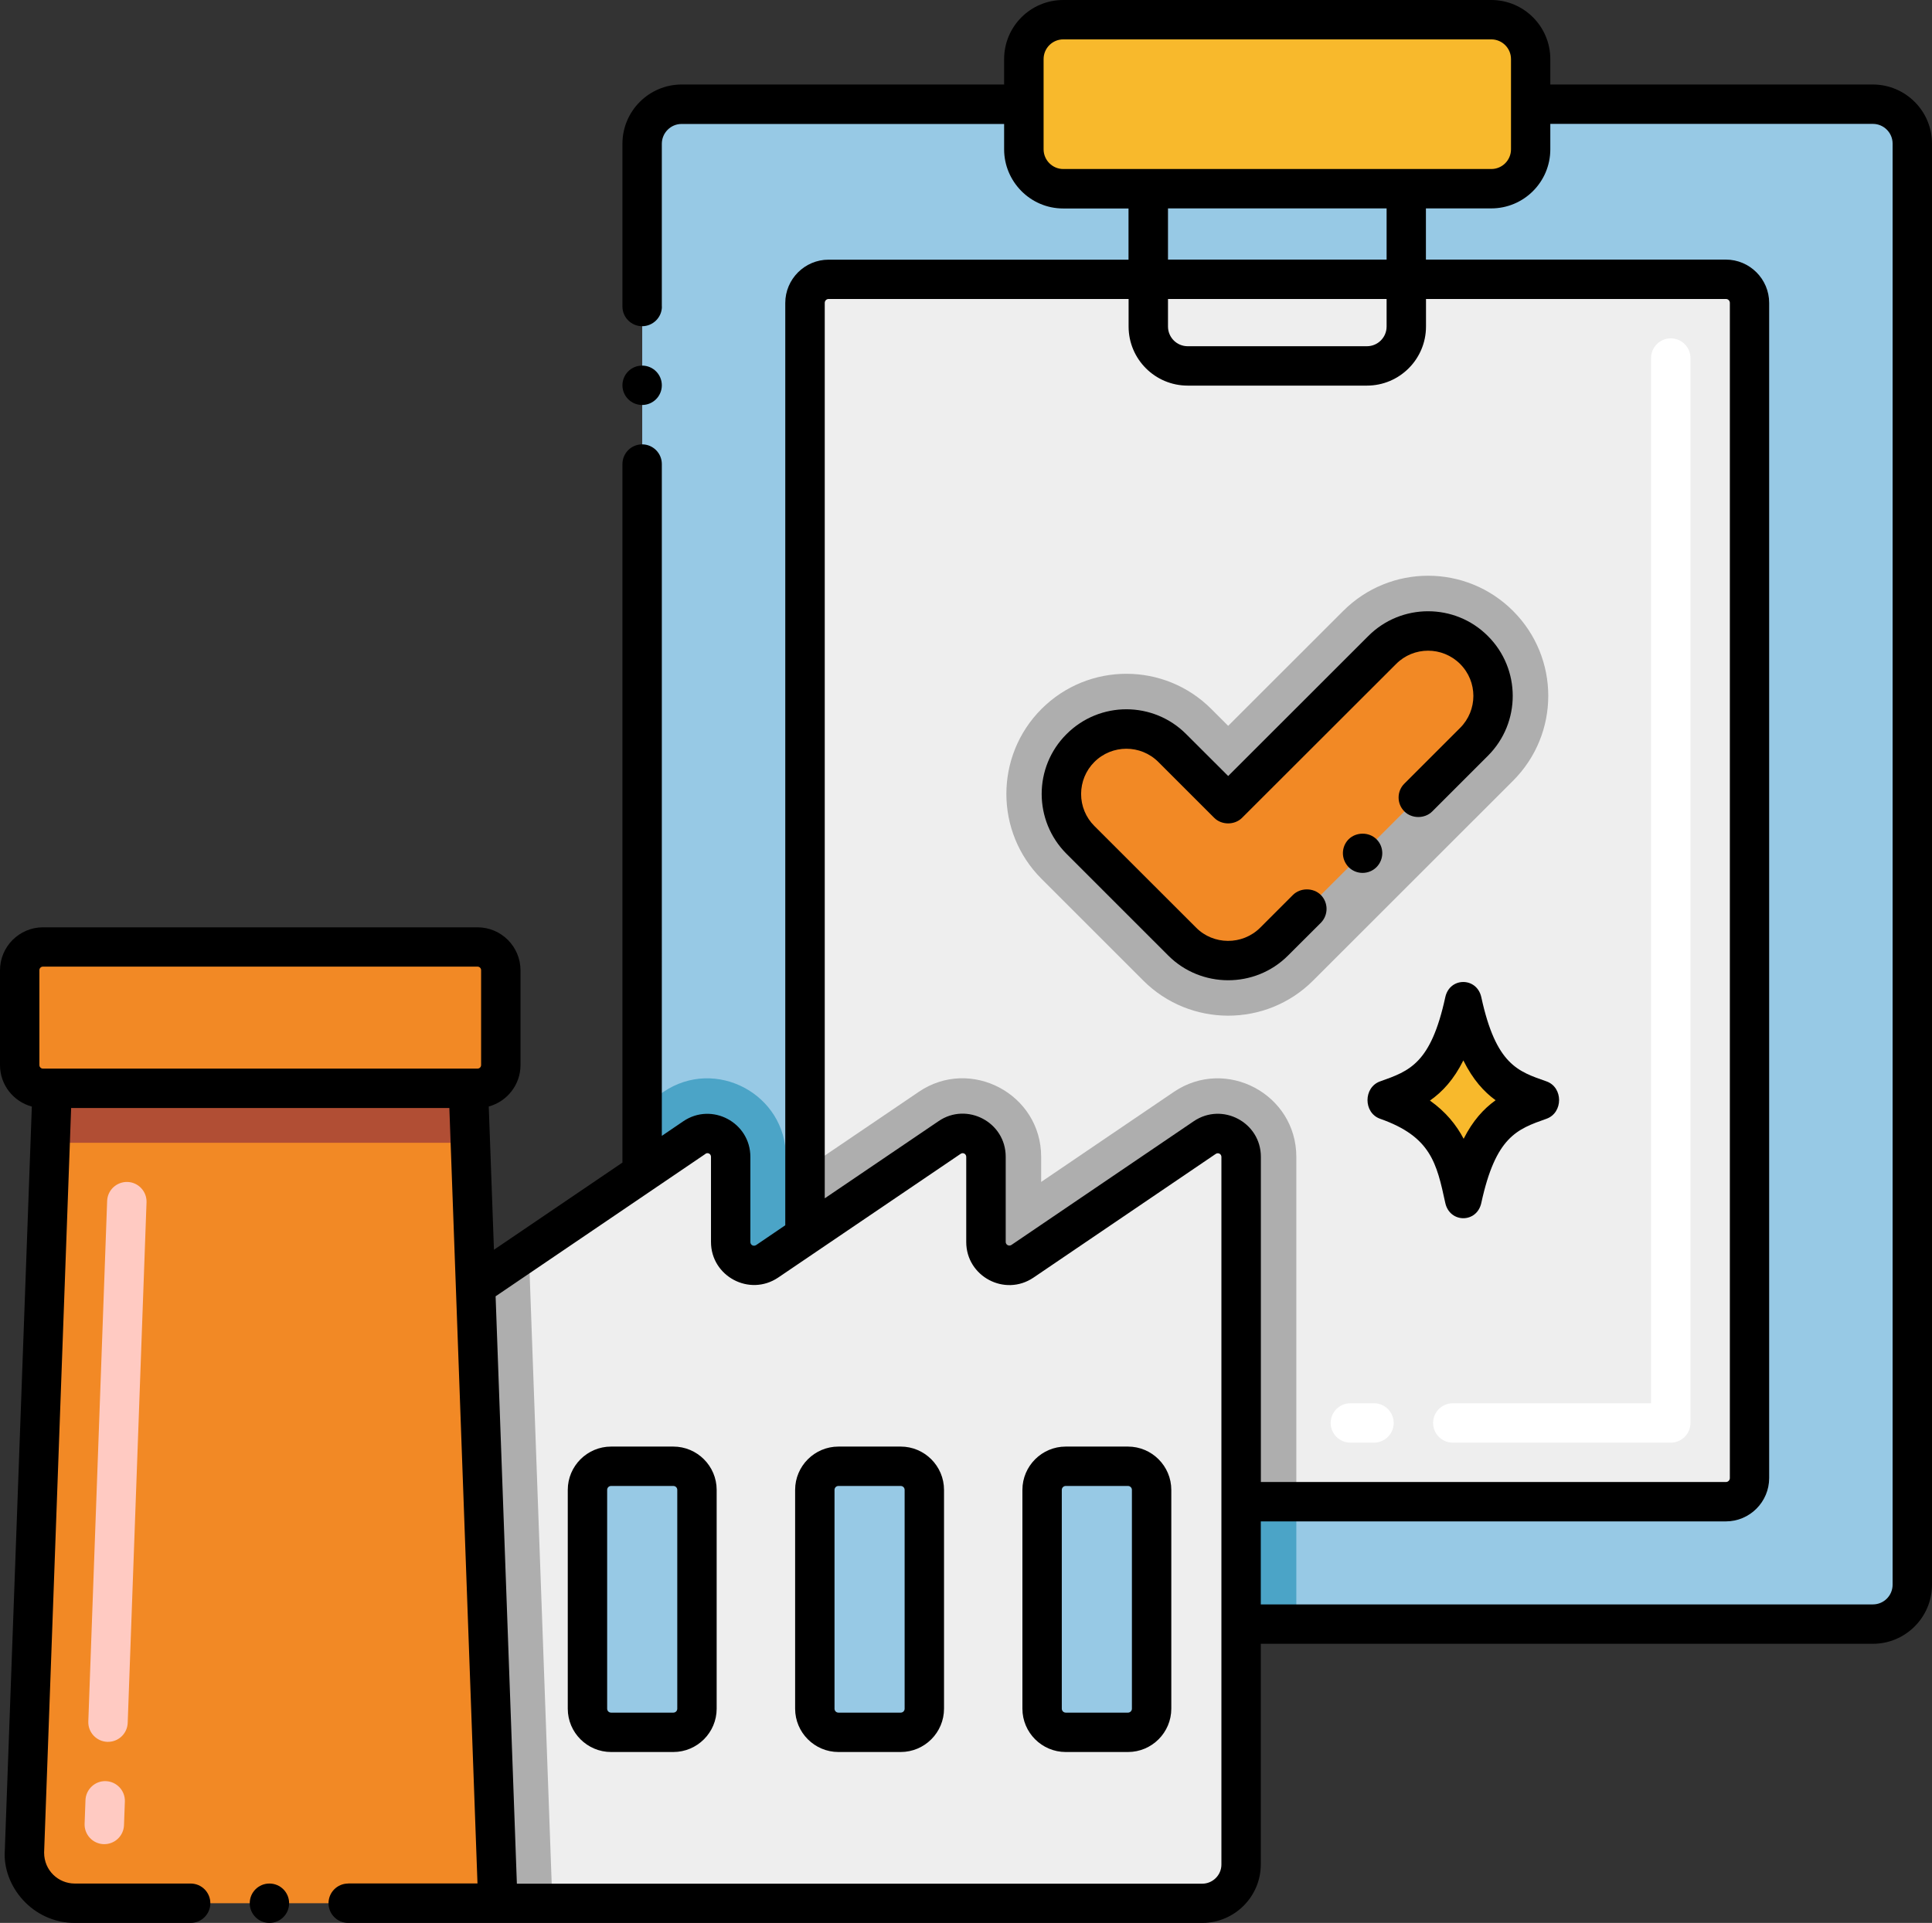
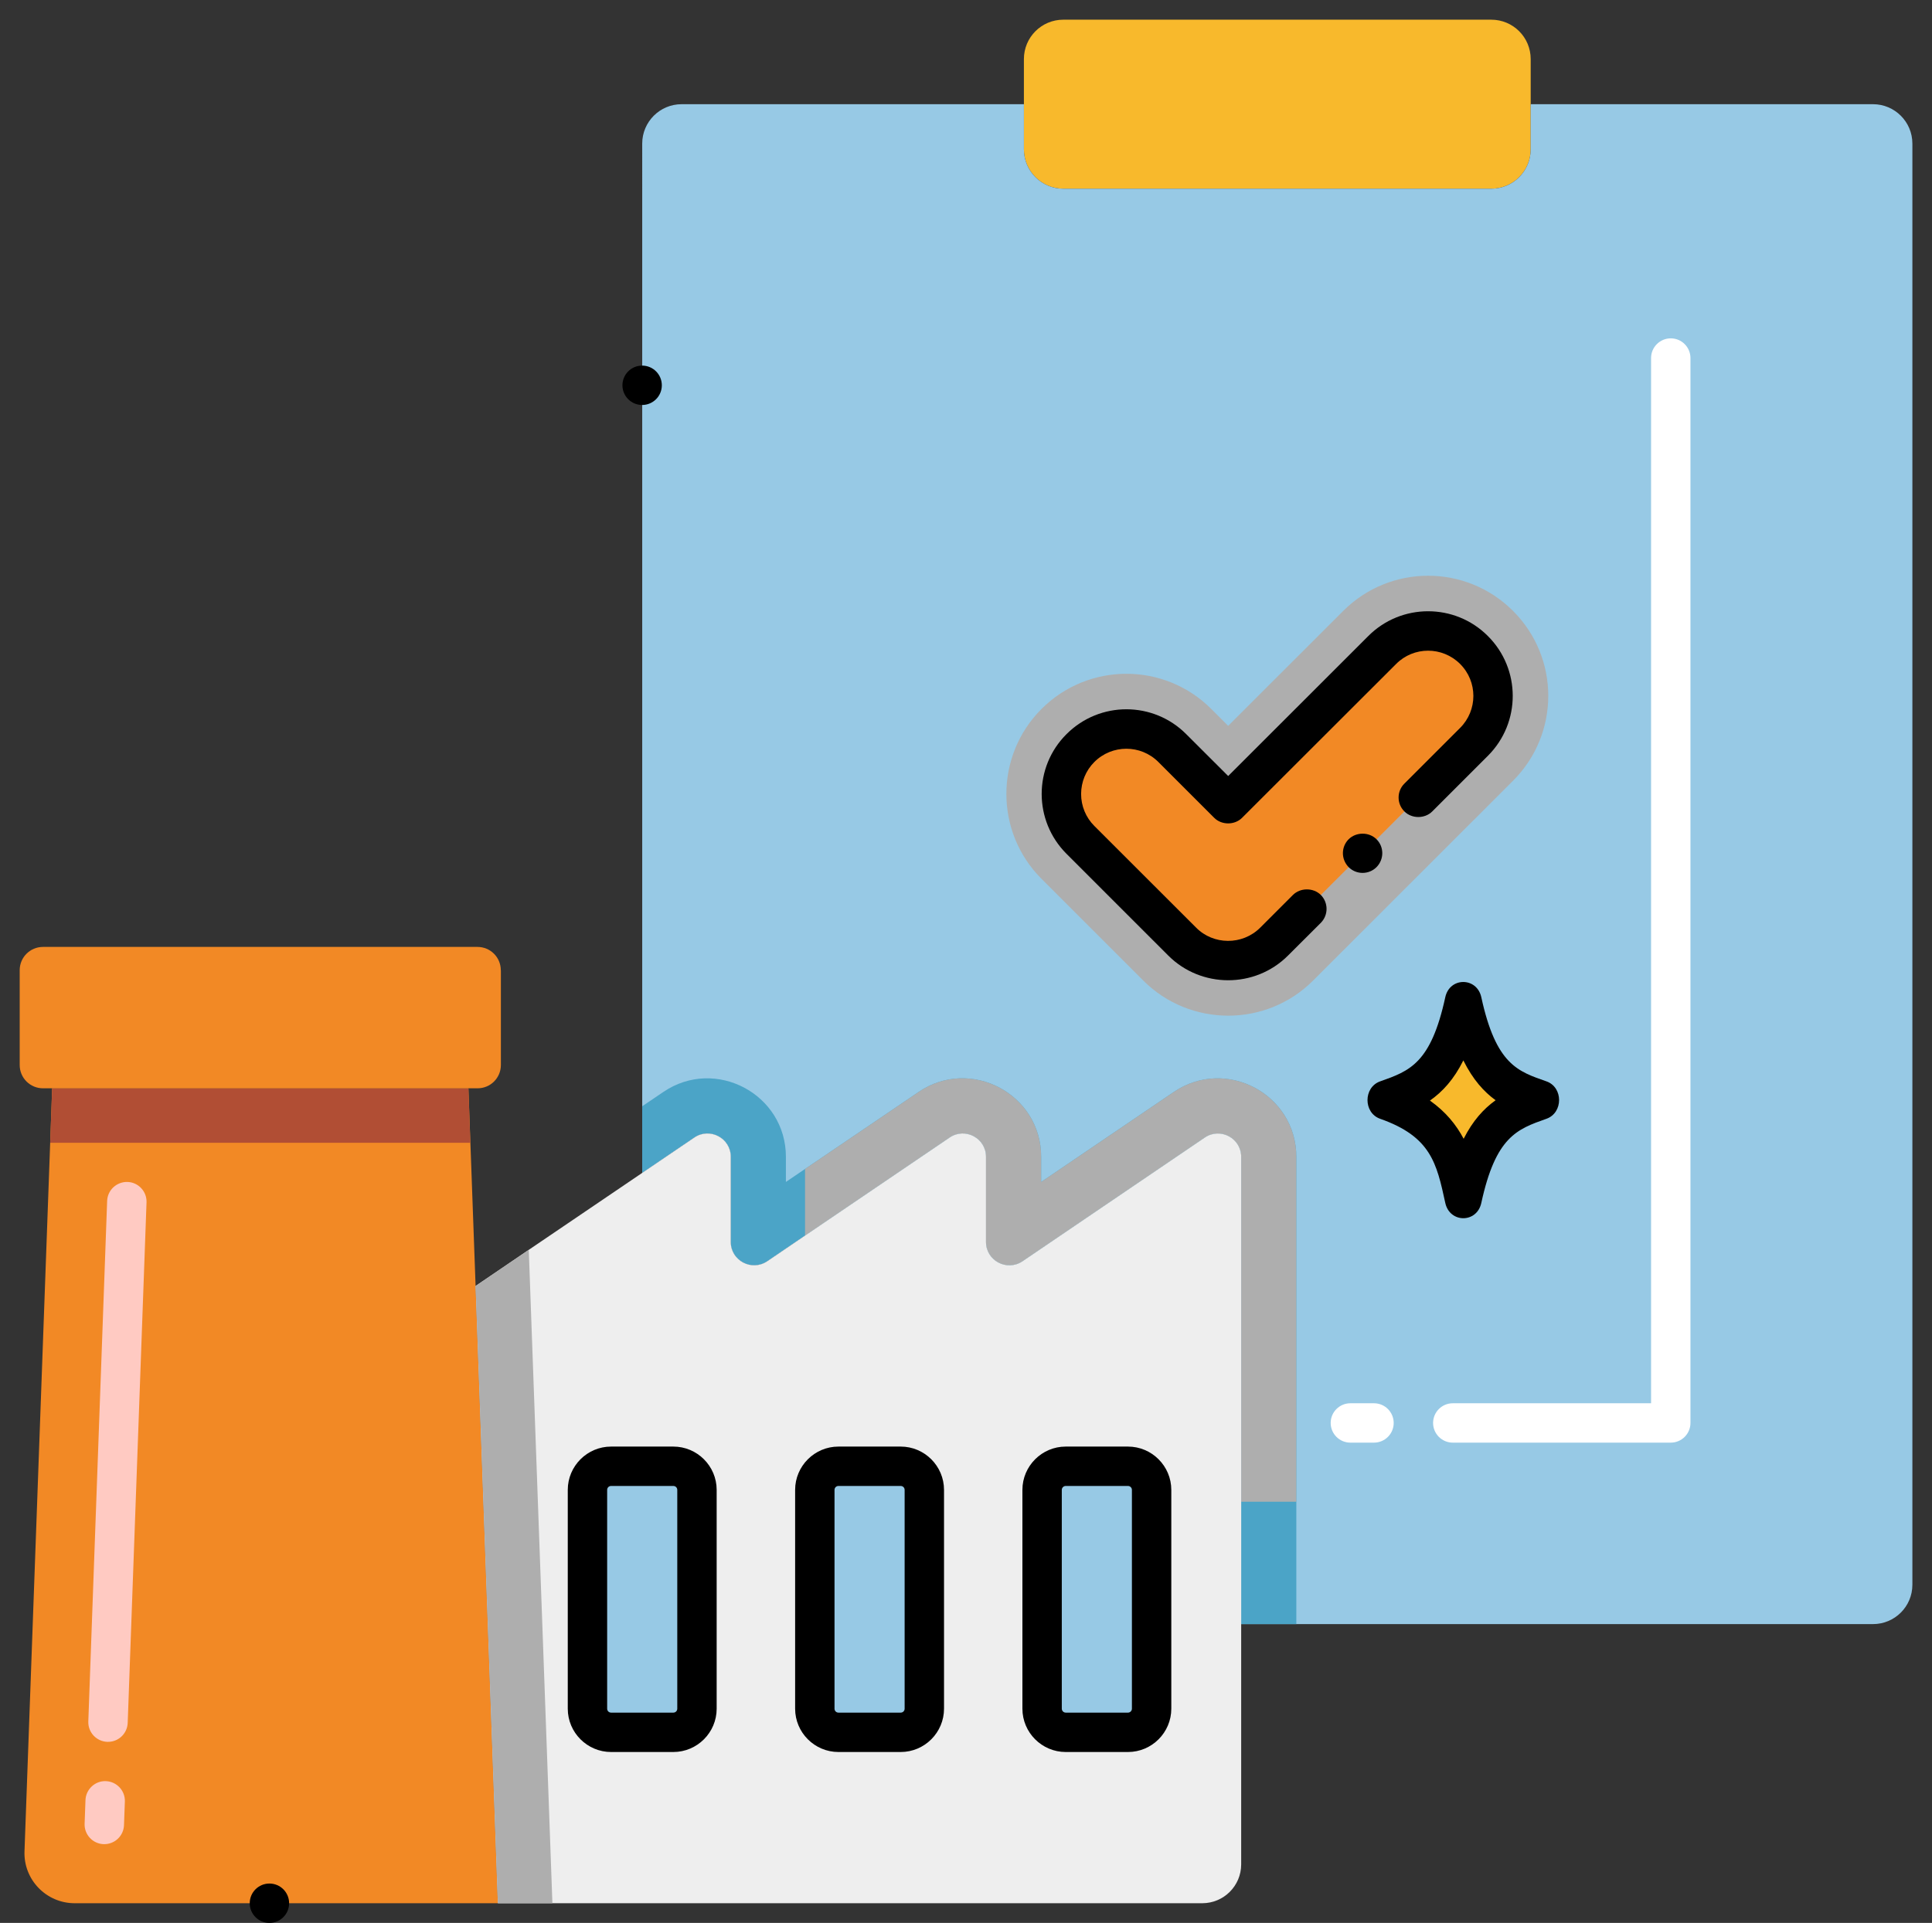
<svg xmlns="http://www.w3.org/2000/svg" id="Layer_2" data-name="Layer 2" viewBox="0 0 245.24 244.15">
  <rect x="0" y="0" width="245.24" height="244.15" fill="#333333" stroke="none" />
  <defs>
    <style>
      .cls-1 {
        fill: #4ba4c7;
      }

      .cls-2 {
        fill: #fff;
      }

      .cls-3 {
        fill: #b14e34;
      }

      .cls-4 {
        fill: #f28925;
      }

      .cls-5 {
        fill: #f8b92c;
      }

      .cls-6 {
        fill: #eee;
      }

      .cls-7 {
        fill: #ffcac2;
      }

      .cls-8 {
        fill: #97c9e5;
      }

      .cls-9 {
        fill: #aeaeae;
      }
    </style>
  </defs>
  <g id="Layer_1-2" data-name="Layer 1">
    <g>
      <path class="cls-5" d="M194.3,7.5v11.46c0,2.76-2.24,5-5,5h-54.33c-2.76,0-5-2.24-5-5V7.5c0-2.77,2.24-5,5-5h54.33c2.76,0,5,2.23,5,5Z" />
      <path class="cls-8" d="M242.75,18.23v182.98c0,2.77-2.24,5-5,5h-80.2v-59.33c0-2.38-2.66-3.78-4.62-2.45l-23.14,15.71c-1.98,1.33-4.63-.08-4.63-2.45v-10.81c0-2.38-2.66-3.79-4.62-2.45l-18.35,12.45-4.8,3.26c-1.98,1.33-4.63-.08-4.63-2.45v-10.81c0-2.38-2.66-3.78-4.62-2.45l-6.62,4.49V18.23c0-2.76,2.24-5,5-5h43.45v5.73c0,2.76,2.24,5,5,5h54.33c2.76,0,5-2.24,5-5v-5.73h43.45c2.76,0,5,2.24,5,5Z" />
      <path class="cls-1" d="M164.55,146.88v59.33h-7v-59.33c0-2.38-2.66-3.78-4.62-2.45l-23.14,15.71c-1.98,1.33-4.63-.08-4.63-2.45v-10.81c0-2.38-2.66-3.79-4.62-2.45l-18.35,12.45-4.8,3.26c-1.98,1.33-4.63-.08-4.63-2.45v-10.81c0-2.38-2.66-3.78-4.62-2.45l-6.62,4.49v-8.46l2.69-1.82c6.6-4.48,15.55.28,15.55,8.24v3.19l2.43-1.65,14.42-9.78c6.56-4.48,15.55.24,15.55,8.24v3.19l16.84-11.43c6.61-4.48,15.55.28,15.55,8.24Z" />
-       <path class="cls-6" d="M222.08,38.46v149.21c0,1.65-1.34,3-3,3h-61.53v-43.79c0-2.38-2.66-3.78-4.62-2.45l-23.14,15.71c-1.98,1.33-4.63-.08-4.63-2.45v-10.81c0-2.38-2.66-3.79-4.62-2.45l-18.35,12.45V38.46c0-1.66,1.34-3,3-3h113.89c1.66,0,3,1.34,3,3Z" />
      <path class="cls-9" d="M145.12,124.5s-12.91-12.92-12.92-12.92c-5.94-5.94-5.94-15.61,0-21.56,5.96-5.96,15.6-5.96,21.56,0l2.14,2.14,14.6-14.59c5.96-5.96,15.6-5.96,21.56,0,5.96,5.96,5.96,15.6,0,21.56l-25.38,25.37c-5.97,5.97-15.64,5.92-21.56,0Z" />
      <path class="cls-2" d="M212.08,183.17h-27.67c-1.38,0-2.5-1.12-2.5-2.5s1.12-2.5,2.5-2.5h25.17V45.46c0-1.38,1.12-2.5,2.5-2.5s2.5,1.12,2.5,2.5v135.21c0,1.38-1.12,2.5-2.5,2.5ZM174.41,183.17h-3c-1.38,0-2.5-1.12-2.5-2.5s1.12-2.5,2.5-2.5h3c1.38,0,2.5,1.12,2.5,2.5s-1.12,2.5-2.5,2.5Z" />
      <path class="cls-9" d="M164.55,146.88v43.79h-7v-43.79c0-2.38-2.66-3.78-4.62-2.45l-23.14,15.71c-1.98,1.33-4.63-.08-4.63-2.45v-10.81c0-2.38-2.66-3.79-4.62-2.45l-18.35,12.45v-8.46l14.42-9.78c6.56-4.48,15.55.24,15.55,8.24v3.19l16.84-11.43c6.61-4.48,15.55.28,15.55,8.24Z" />
      <g>
        <path class="cls-4" d="M63.2,241.65H9.48c-3.61,0-6.51-2.99-6.37-6.61l3.26-89.95.25-6.91h52.84l.25,6.91.66,18.18,2.83,78.38Z" />
        <path class="cls-7" d="M13.15,234.15c-1.38-.05-2.46-1.21-2.41-2.59l.11-3c.05-1.38,1.23-2.47,2.59-2.41,1.38.05,2.46,1.21,2.41,2.59l-.11,3c-.05,1.35-1.17,2.45-2.59,2.41ZM13.62,221.16c-1.38-.05-2.46-1.21-2.41-2.59l2.39-66.09c.05-1.38,1.21-2.45,2.59-2.41,1.38.05,2.46,1.21,2.41,2.59l-2.39,66.09c-.05,1.35-1.17,2.45-2.59,2.41Z" />
        <polygon class="cls-3" points="59.7 145.1 6.37 145.1 6.62 138.18 59.46 138.18 59.7 145.1" />
        <path class="cls-6" d="M157.55,146.88v89.84c0,2.72-2.21,4.93-4.94,4.93H63.2l-2.83-78.37,6.75-4.59,14.4-9.77,6.62-4.49c1.96-1.33,4.62.07,4.62,2.45v10.81c0,2.37,2.65,3.78,4.63,2.45l4.8-3.26,18.35-12.45c1.96-1.34,4.62.07,4.62,2.45v10.81c0,2.37,2.65,3.78,4.63,2.45l23.14-15.71c1.96-1.33,4.62.07,4.62,2.45Z" />
        <polygon class="cls-9" points="70.12 241.65 63.2 241.65 60.37 163.28 67.12 158.69 70.12 241.65" />
        <path class="cls-4" d="M63.58,123.19v12.03c0,1.64-1.32,2.96-2.96,2.96H5.46c-1.64,0-2.96-1.32-2.96-2.96v-12.03c0-1.64,1.32-2.96,2.96-2.96h55.15c1.64,0,2.96,1.32,2.96,2.96Z" />
        <path class="cls-8" d="M85.47,219.95h-7.9c-1.66,0-3-1.34-3-3v-27.78c0-1.66,1.34-3,3-3h7.9c1.66,0,3,1.34,3,3v27.78c0,1.66-1.34,3-3,3Z" />
        <path class="cls-8" d="M114.32,219.95h-7.9c-1.66,0-3-1.34-3-3v-27.78c0-1.66,1.34-3,3-3h7.9c1.66,0,3,1.34,3,3v27.78c0,1.66-1.34,3-3,3Z" />
        <path class="cls-8" d="M143.18,219.95h-7.9c-1.66,0-3-1.34-3-3v-27.78c0-1.66,1.34-3,3-3h7.9c1.66,0,3,1.34,3,3v27.78c0,1.66-1.34,3-3,3Z" />
      </g>
      <path class="cls-4" d="M187.11,94.19l-25.38,25.37c-3.24,3.24-8.49,3.17-11.66,0,0,0-12.92-12.92-12.92-12.92-3.19-3.19-3.24-8.42,0-11.66,3.22-3.22,8.44-3.22,11.66,0l7.09,7.09,19.55-19.54c3.22-3.22,8.44-3.22,11.66,0,3.22,3.22,3.22,8.44,0,11.66Z" />
      <g>
        <path d="M183.46,152.74c-1.1-5.07-1.83-8.42-8.27-10.69-2.14-.75-2.14-3.99,0-4.75,3.74-1.32,6.44-2.27,8.27-10.69.56-2.57,4-2.57,4.57,0,1.87,8.62,4.69,9.43,8.27,10.69,2.14.75,2.14,3.99,0,4.75-3.74,1.32-6.44,2.27-8.27,10.69-.56,2.58-4,2.58-4.57,0Z" />
        <path class="cls-5" d="M189.84,139.7c-1.53,1.1-2.9,2.61-4.05,4.89-.93-1.76-2.26-3.42-4.28-4.85,1.61-1.13,3.04-2.69,4.24-5.1,1.22,2.45,2.63,4,4.1,5.06Z" />
      </g>
      <circle cx="81.51" cy="48.92" r="2.5" />
      <path d="M77.57,222.45h7.9c3.03,0,5.5-2.47,5.5-5.5v-27.78c0-3.03-2.47-5.5-5.5-5.5h-7.9c-3.03,0-5.5,2.47-5.5,5.5v27.78c0,3.03,2.47,5.5,5.5,5.5ZM77.07,189.17c0-.28.22-.5.5-.5h7.9c.28,0,.5.22.5.5v27.78c0,.28-.22.5-.5.5h-7.9c-.28,0-.5-.22-.5-.5v-27.78Z" />
      <path d="M106.43,222.45h7.9c3.03,0,5.5-2.47,5.5-5.5v-27.78c0-3.03-2.47-5.5-5.5-5.5h-7.9c-3.03,0-5.5,2.47-5.5,5.5v27.78c0,3.03,2.47,5.5,5.5,5.5ZM105.93,189.17c0-.28.22-.5.5-.5h7.9c.28,0,.5.22.5.5v27.78c0,.28-.22.5-.5.5h-7.9c-.28,0-.5-.22-.5-.5v-27.78Z" />
      <path d="M135.28,222.45h7.9c3.03,0,5.5-2.47,5.5-5.5v-27.78c0-3.03-2.47-5.5-5.5-5.5h-7.9c-3.03,0-5.5,2.47-5.5,5.5v27.78c0,3.03,2.47,5.5,5.5,5.5ZM134.78,189.17c0-.28.23-.5.5-.5h7.9c.27,0,.5.22.5.5v27.78c0,.28-.23.5-.5.5h-7.9c-.27,0-.5-.22-.5-.5v-27.78Z" />
-       <path d="M44.2,239.15c-1.38,0-2.5,1.12-2.5,2.5s1.12,2.5,2.5,2.5h18.96s.02,0,.03,0h89.41c4.1,0,7.44-3.33,7.44-7.43v-28.01h77.7c4.13,0,7.5-3.37,7.5-7.5V18.23c0-4.13-3.36-7.49-7.5-7.5h-40.95v-3.23c0-4.14-3.36-7.5-7.5-7.5h-54.33c-4.14,0-7.5,3.36-7.5,7.5v3.23h-40.95c-4.13.01-7.49,3.37-7.5,7.5v20.69c0,1.38,1.13,2.5,2.5,2.5s2.51-1.12,2.51-2.5c0,0,0,0-.01,0v-20.68c.01-1.37,1.13-2.5,2.5-2.5h40.95v3.23c0,4.04,3.29,7.5,7.5,7.5h8.29v6.5h-38.07c-3.03,0-5.5,2.47-5.5,5.5v117.1l-3.69,2.51c-.33.22-.74,0-.74-.38v-10.81c0-4.38-4.9-6.98-8.52-4.52l-2.72,1.85V58.92c0-1.38-1.12-2.5-2.5-2.5s-2.5,1.12-2.5,2.5v88.69l-16.31,11.07-.66-18.19c2.32-.63,4.03-2.75,4.03-5.26v-12.03c0-3.01-2.45-5.46-5.46-5.46H5.46c-3.01,0-5.46,2.45-5.46,5.46v12.03c0,2.52,1.71,4.64,4.04,5.27L.61,234.95c-.32,4.5,3.51,9.2,8.87,9.2h14.72c1.38,0,2.5-1.12,2.5-2.5s-1.11-2.49-2.49-2.5h-14.73c-2.06,0-3.88-1.65-3.88-3.93l3.43-94.54h48.01l3.57,98.46h-16.41ZM237.74,15.73c1.38,0,2.5,1.13,2.5,2.5v182.98c0,1.38-1.12,2.5-2.5,2.5h-77.7v-10.54h59.03c3.03,0,5.5-2.47,5.5-5.5V38.46c0-3.03-2.47-5.5-5.5-5.5h-38.07v-6.5h8.29c4.14,0,7.5-3.36,7.5-7.5v-3.23h40.95ZM132.47,7.5c0-1.38,1.12-2.5,2.5-2.5h54.33c1.38,0,2.5,1.12,2.5,2.5,0,11.83,0-.39,0,11.46,0,1.38-1.12,2.5-2.5,2.5h-54.33c-1.39,0-2.5-1.14-2.5-2.5V7.5ZM148.26,26.46h27.75v6.5h-27.75v-6.5ZM148.26,37.96h27.75v3.5c0,1.38-1.12,2.5-2.5,2.5h-22.75c-1.38,0-2.5-1.12-2.5-2.5v-3.5ZM104.69,38.46c0-.28.22-.5.5-.5h38.07v3.5c0,4.14,3.36,7.5,7.5,7.5h22.75c4.14,0,7.5-3.36,7.5-7.5v-3.5h38.07c.28,0,.5.22.5.5v149.21c0,.28-.23.5-.5.5h-59.03v-41.29c0-4.38-4.9-6.97-8.52-4.52l-23.13,15.7c-.32.22-.74,0-.74-.38v-10.81c0-4.41-4.94-6.97-8.52-4.52l-14.45,9.8V38.46h0ZM89.54,146.5c.31-.21.71,0,.71.38v10.81c0,4.35,4.88,6.98,8.53,4.52l23.16-15.71c.3-.21.71,0,.71.39v10.81c0,4.35,4.88,6.98,8.53,4.52l23.14-15.71c.31-.21.72,0,.72.38v59.29s0,.02,0,.04,0,.02,0,.04v30.48c0,1.34-1.1,2.43-2.44,2.43h-86.99l-2.7-74.58,26.62-18.07ZM5,123.19c0-.26.2-.46.46-.46h55.15c.26,0,.46.2.46.46v12.03c0,.26-.2.46-.46.46H5.46c-.26,0-.46-.2-.46-.46,0,0,0-12.03,0-12.03Z" />
      <circle cx="34.2" cy="241.65" r="2.5" />
      <path d="M171.19,106.56c-.94.94-1,2.51,0,3.54.98.98,2.57.97,3.54,0,1-1.02.95-2.6,0-3.54-.95-.95-2.59-.94-3.54,0Z" />
      <path d="M148.3,121.33c4.14,4.14,10.98,4.21,15.19,0l4.17-4.16c.97-.98.97-2.56,0-3.54-.95-.94-2.59-.94-3.54,0l-4.16,4.16c-2.29,2.27-5.95,2.19-8.12,0l-12.93-12.92c-1.08-1.08-1.68-2.53-1.68-4.07.01-1.53.6-2.97,1.68-4.05,2.24-2.24,5.88-2.25,8.13,0l7.09,7.09c.94.94,2.59.94,3.53,0l19.56-19.54c2.22-2.24,5.87-2.25,8.12,0s2.24,5.88,0,8.12l-7.07,7.07c-.96.94-1.01,2.53,0,3.54.94.94,2.59.94,3.53,0l7.07-7.07c4.22-4.22,4.18-11.03,0-15.2-4.19-4.21-11.02-4.19-15.19,0l-17.78,17.77-5.33-5.32c-4.16-4.18-10.96-4.23-15.19,0-4.2,4.18-4.21,10.99,0,15.2l12.92,12.92Z" />
    </g>
  </g>
</svg>